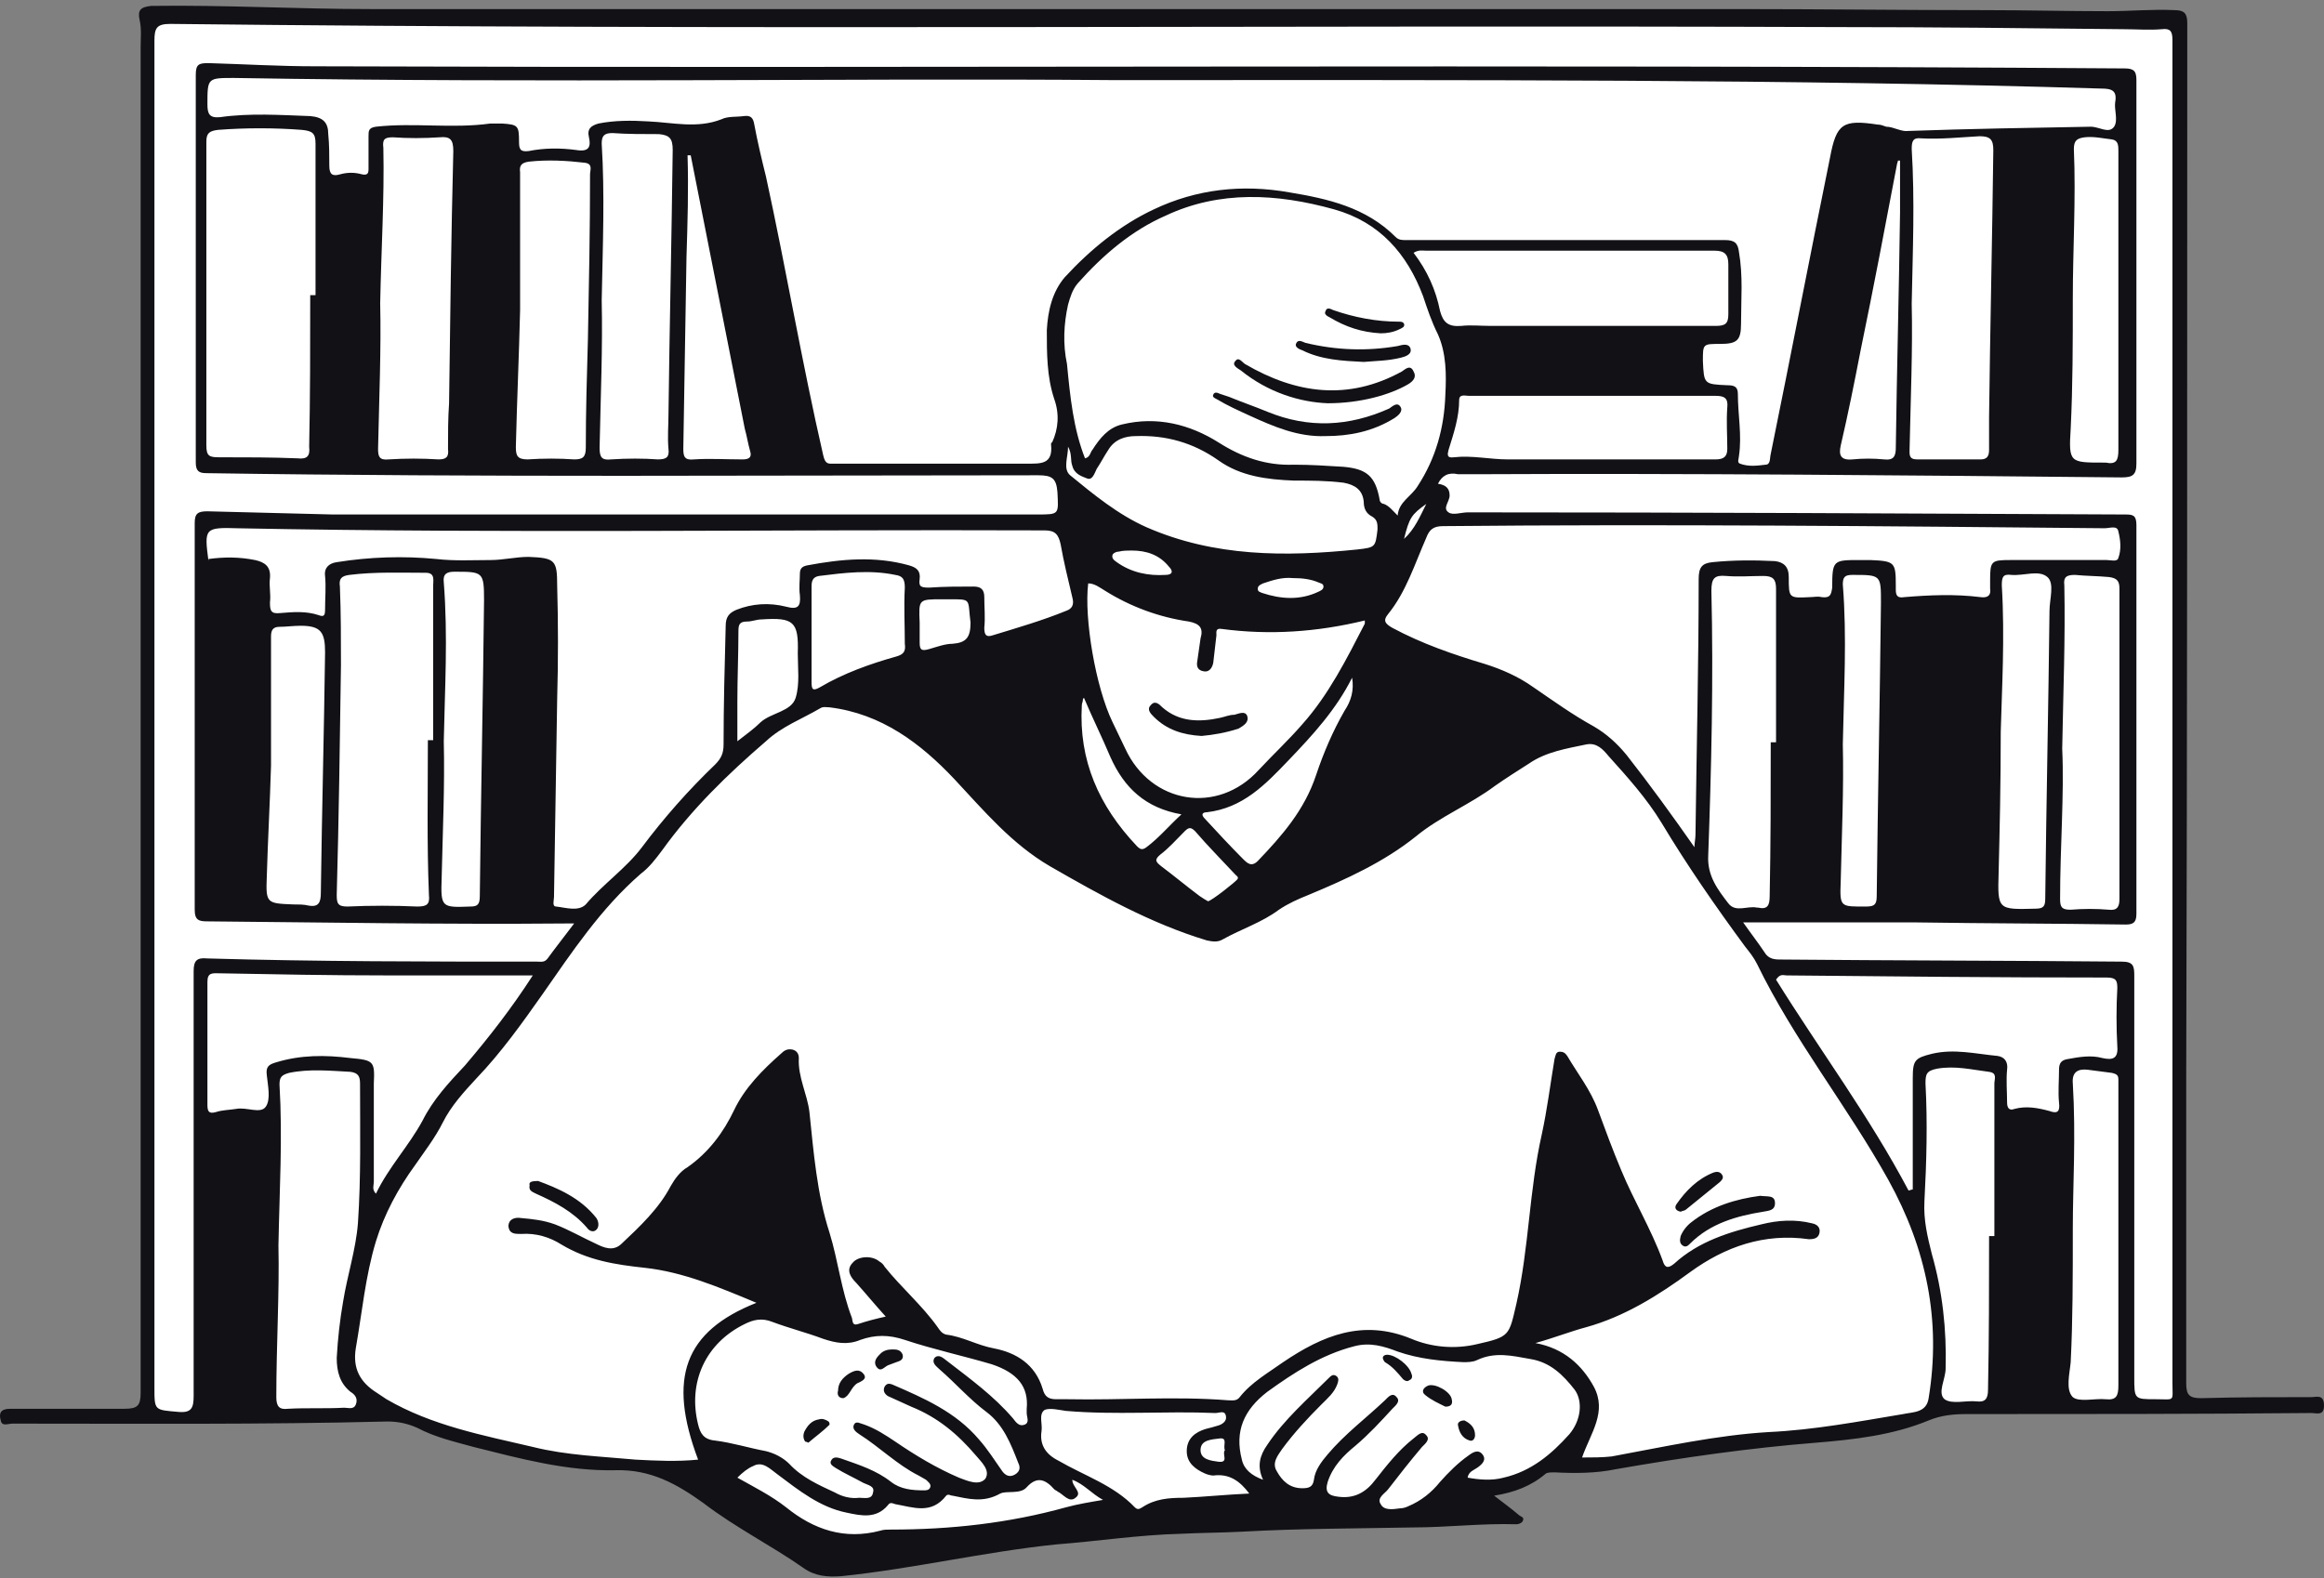
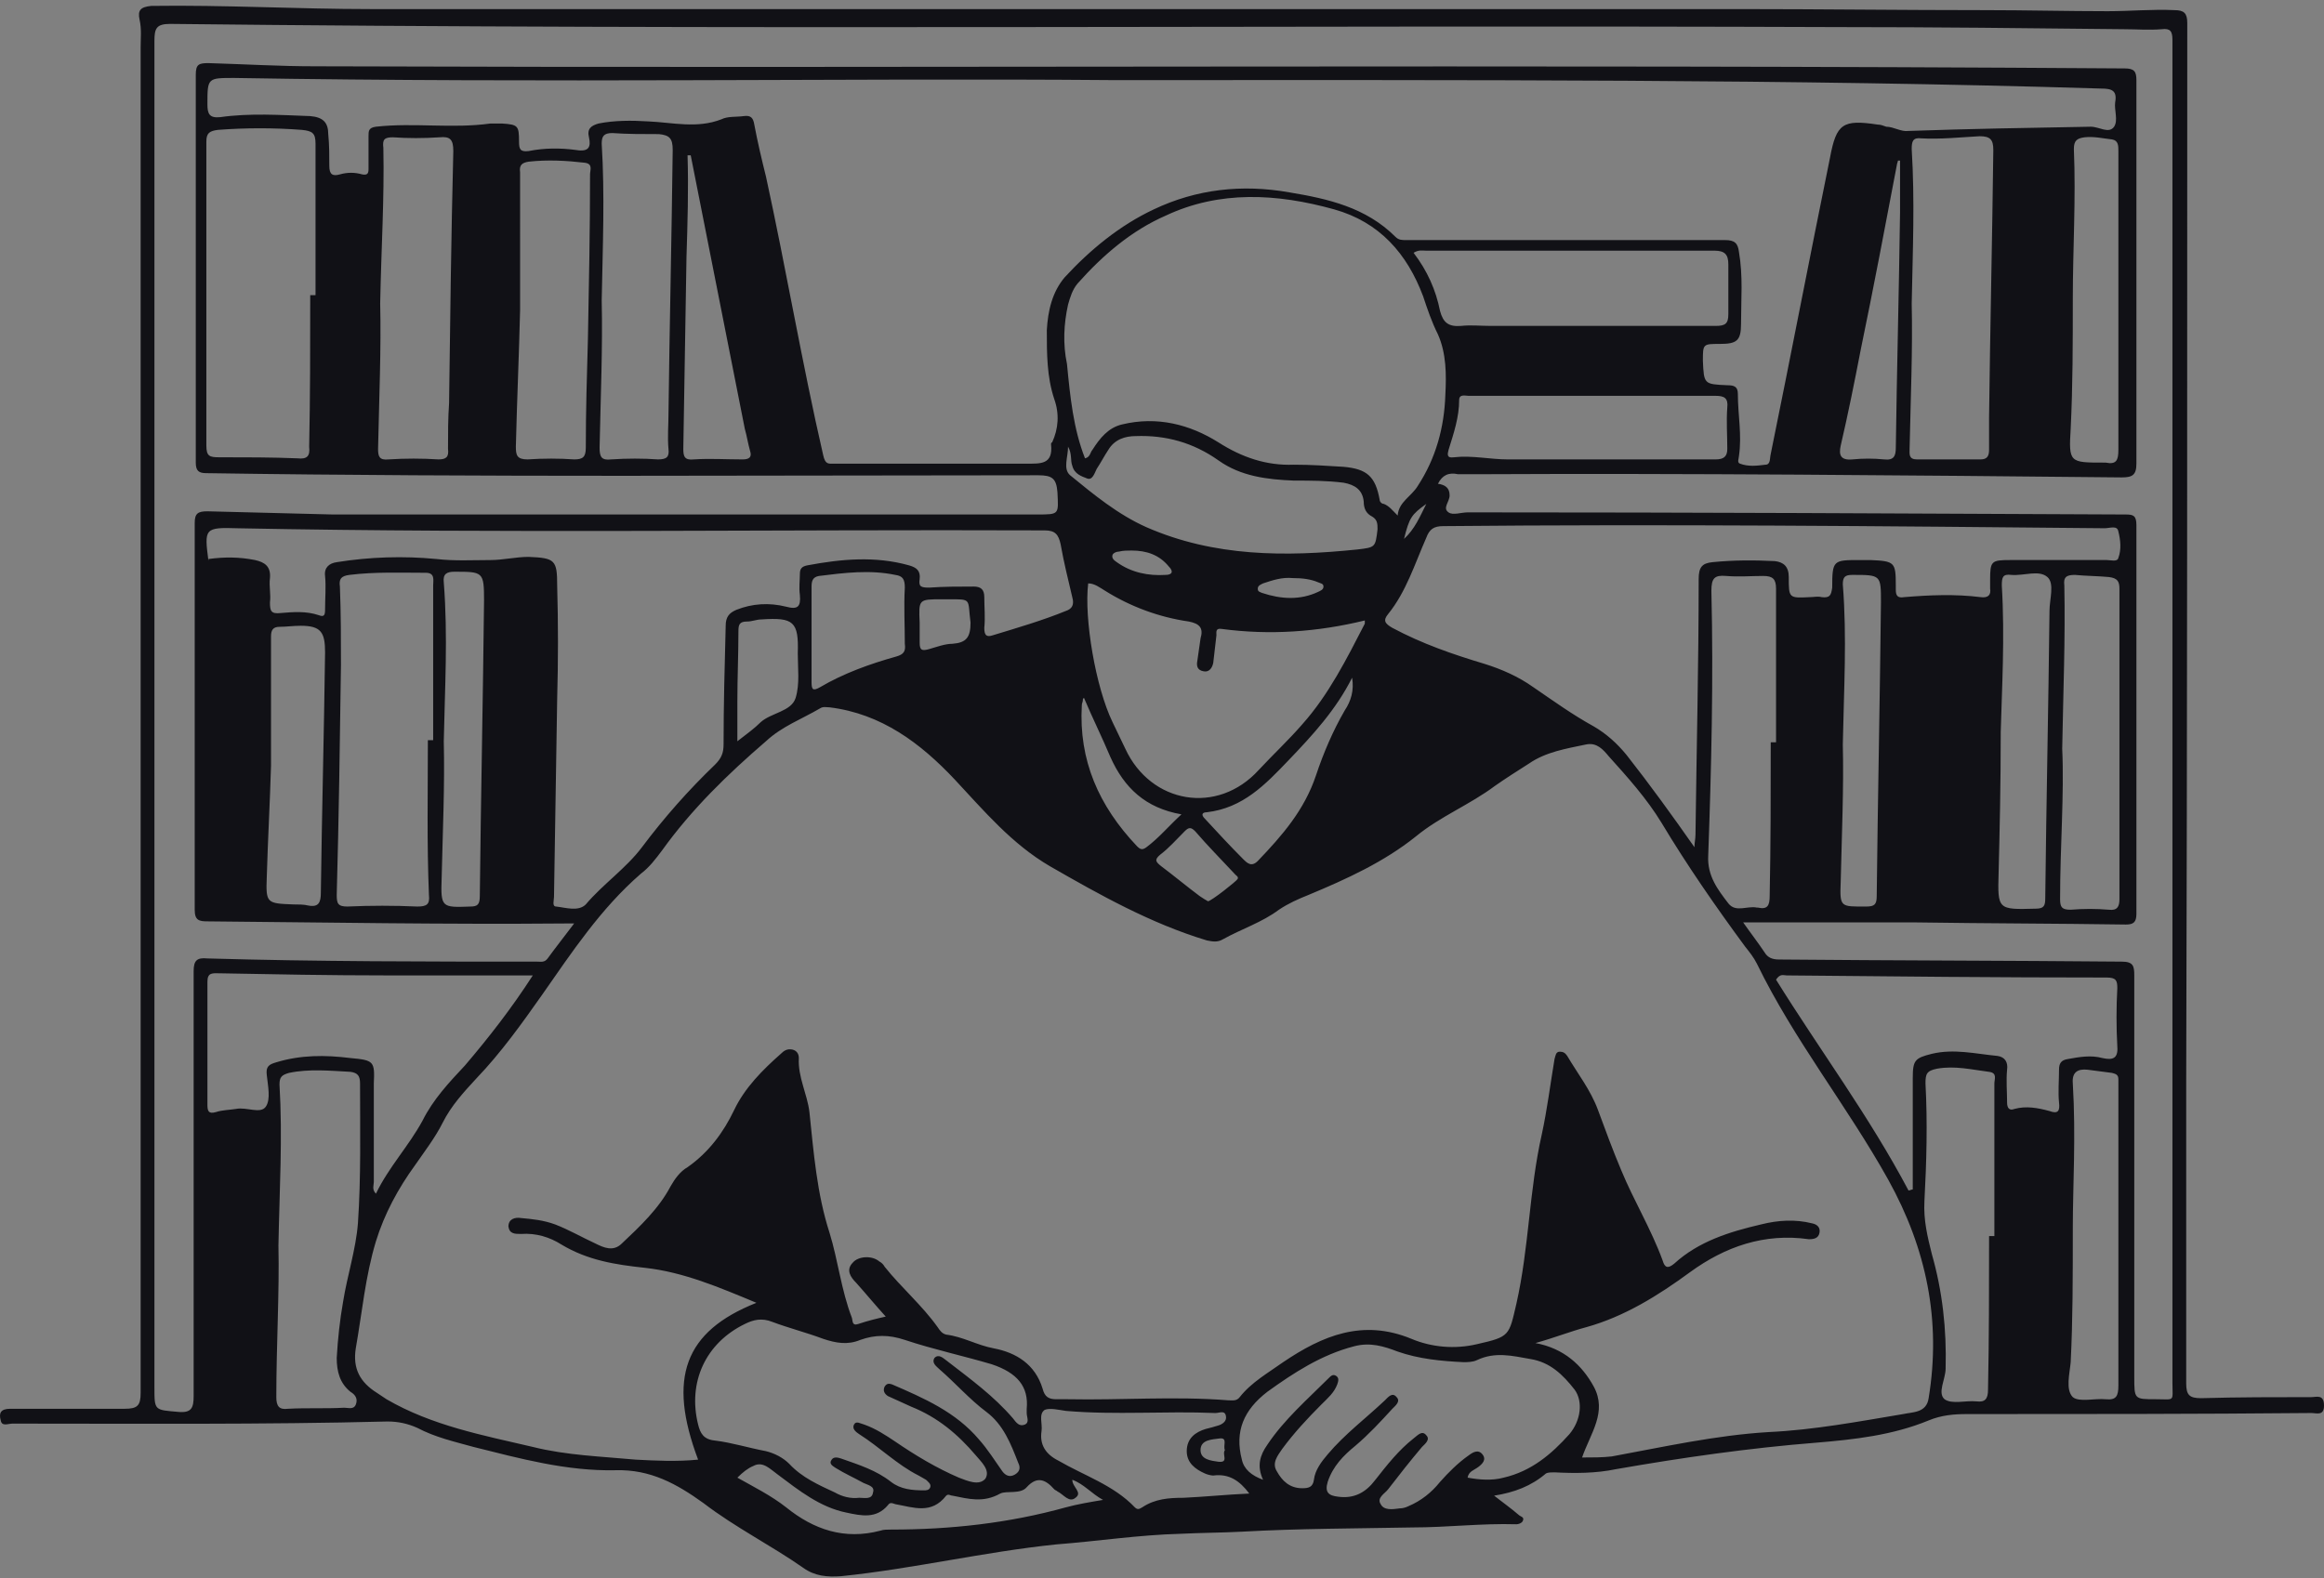
<svg xmlns="http://www.w3.org/2000/svg" height="250" viewBox="0 0 368 250" width="368">
  <rect x="0" y="0" width="368" height="250" fill="#808080" stroke="none" />
  <g fill="none" fill-rule="evenodd">
-     <path d="m23.614 2.447 39.608.504h41.79 73.508l122.851-.504 29.874 1.007h12.922l1.343 1.678-.336 27.692-.168 37.426-.168 88.278.504 64.111-24.503.671h-14.936l-10.573 3.188-33.23 4.028-14.433 1.678-8.224 2.685-5.034 1.678s-4.531 2.014-4.699 2.014c-.168.168-6.378 1.007-6.378 1.007l-29.873.503-33.062 3.357-27.021 3.524-9.063-2.014-15.609-11.58-16.782-2.35-22.321-4.698-10.909-2.853-13.426 1.007-21.986-.504v-30.545-124.696-63.272-3.021z" fill="#fff" fill-rule="nonzero" />
    <g fill="#111116">
      <path d="m236.59 236.903c1.51 1.175 2.685 2.014 3.86 3.021.335.335 1.006.335.671 1.007-.168.335-.671.503-1.007.503-5.539-.168-10.909.503-16.448.503-9.062.168-17.958.168-27.02.672-3.189.168-6.378.168-9.735.335-6.545.168-13.09 1.175-19.636 1.678-11.412 1.175-22.656 3.86-34.068 5.036-2.182.168-4.196 0-6.043-1.343-5.034-3.524-10.741-6.378-15.776-10.237-4.195-3.021-8.392-5.371-13.93-5.203-7.72.167-15.105-1.846-22.489-3.692-3.021-.839-6.042-1.511-8.895-3.021-1.51-.671-3.021-1.007-4.699-1.007-19.804.504-39.608.336-59.411.336-.671 0-1.678.503-1.846-.504-.336-1.174 0-1.846 1.51-1.846h18.125c2.014 0 2.517-.503 2.517-2.517 0-70.991 0-141.983 0-213.142 0-1.51.168-2.853-.168-4.364s.168-2.014 1.846-2.182c11.58-.168 23.16.503 34.741.503h216.668c12.922 0 25.846.168 38.936.168 6.546 0 13.09.168 19.468.168 3.524 0 7.049-.336 10.573-.168 1.511 0 2.014.504 2.014 2.014 0 55.719 0 111.606-.168 167.326v48.167c0 1.846.504 2.349 2.35 2.349 5.874-.167 11.748-.167 17.454-.167.839 0 2.014-.504 2.014 1.342 0 1.678-1.175 1.175-2.014 1.175-18.126.168-36.419.168-54.544.168-2.014 0-4.027.167-6.042 1.006-5.707 2.35-11.748 3.021-17.79 3.524-10.573.84-21.146 2.35-31.72 4.196-3.188.671-6.545.671-9.734.503-.503 0-1.007 0-1.342.168-2.35 2.014-5.036 3.021-8.224 3.524zm-116.809-30.545c-6.043-2.517-11.58-4.866-17.622-5.539-4.699-.503-9.063-1.174-13.259-3.691-1.846-1.175-4.028-1.846-6.378-1.679-1.007 0-1.846 0-2.014-1.174 0-1.175 1.007-1.511 2.014-1.343 1.846.168 3.524.336 5.371 1.007 2.182.839 4.196 2.014 6.378 3.021 1.343.671 2.853 1.342 4.196 0 2.853-2.685 5.874-5.539 7.72-9.063.671-1.175 1.51-2.349 2.685-3.021 3.356-2.349 5.706-5.539 7.385-9.063 1.678-3.524 4.53-6.377 7.384-8.895.504-.503 1.007-.839 1.846-.671.671.168 1.007.671 1.007 1.343-.168 3.02 1.343 5.706 1.678 8.559.671 6.378 1.175 12.923 3.189 19.133 1.342 4.363 1.846 9.062 3.524 13.426.167.503 0 1.342 1.007 1.006 1.51-.503 2.852-.839 4.363-1.174-1.678-1.846-3.189-3.692-4.699-5.371-.839-.839-1.678-2.014-.504-3.189.84-1.006 3.021-1.174 4.196-.167.335.167.671.503.839.839 2.685 3.356 5.874 6.042 8.391 9.566.336.503.672 1.007 1.343 1.175 2.685.335 4.867 1.678 7.553 2.181 3.524.671 6.545 2.517 7.72 6.378.336 1.343 1.007 1.678 2.181 1.678h1.846c8.392.168 16.951-.503 25.343.168.671 0 1.343.168 1.846-.503 1.846-2.35 4.531-3.86 6.881-5.539 6.21-4.196 12.587-6.882 20.308-3.692 3.188 1.342 6.881 1.678 10.405.839 5.203-1.175 5.034-1.343 6.21-6.378 2.014-8.895 2.014-17.958 4.027-26.853.84-3.86 1.343-7.888 2.014-11.916.168-.503.168-1.174.839-1.174.504 0 .839.168 1.175.671 1.678 2.853 3.692 5.371 4.867 8.559 1.174 3.189 2.349 6.378 3.691 9.567 2.014 4.866 4.699 9.23 6.546 14.265.336 1.174.839 1.342 1.846.503 3.86-3.524 8.727-5.034 13.762-6.21 2.685-.671 5.371-.839 8.056-.168.839.168 1.342.672 1.174 1.511-.167.839-.839 1.006-1.678 1.006-7.049-1.006-13.258 1.175-18.797 5.204-5.034 3.692-10.405 7.049-16.447 8.727-2.518.671-5.036 1.678-8.056 2.517 4.531.839 7.384 3.524 9.23 6.881 2.182 4.028-.503 7.385-1.846 11.245 1.678 0 3.189 0 4.699-.168 8.224-1.51 16.448-3.356 24.838-3.86 7.217-.335 14.265-1.678 21.314-2.852 1.511-.336 3.692-.168 4.028-2.518 2.014-12.251-.336-23.663-6.378-34.572-6.546-11.748-14.936-22.153-20.811-34.237-.503-1.007-1.174-1.846-1.846-2.685-4.698-6.378-9.23-12.922-13.258-19.636-2.349-3.859-5.371-7.217-8.391-10.573-.839-1.007-1.846-2.181-3.524-1.846-3.189.671-6.378 1.175-9.063 3.021-1.846 1.174-3.692 2.349-5.371 3.524-4.028 3.02-8.728 4.866-12.587 8.056-5.036 4.027-10.909 6.713-16.951 9.23-1.678.672-3.189 1.343-4.699 2.35-2.685 2.014-5.874 3.021-8.895 4.699-.839.503-1.678.335-2.517.167-8.895-2.685-16.951-7.216-24.838-11.747-6.043-3.524-10.406-8.728-15.106-13.762-5.371-5.707-11.58-10.405-19.803-11.412-.504 0-1.007-.168-1.511.168-2.853 1.678-6.042 2.852-8.559 5.203-6.042 5.203-11.748 10.741-16.448 17.286-1.007 1.343-2.014 2.685-3.356 3.692-6.377 5.539-10.909 12.419-15.608 19.133-3.189 4.531-6.545 9.231-10.405 13.258-2.014 2.182-4.028 4.363-5.371 7.049-1.175 2.35-2.853 4.531-4.364 6.714-2.685 3.692-4.867 7.72-6.21 12.083-1.678 5.539-2.182 11.245-3.189 16.951-.503 3.189.671 5.371 3.357 7.049.503.336 1.007.672 1.51 1.007 7.217 4.195 15.272 5.707 23.16 7.553 5.371 1.342 10.909 1.51 16.279 2.013 3.188.168 6.546.336 9.902 0-4.867-12.922-2.182-20.307 9.231-24.838zm156.248-60.25c1.175 1.678 2.349 3.188 3.356 4.698.504.839 1.175 1.175 2.349 1.175 18.126.168 36.084.168 54.209.336 1.846 0 2.014.671 2.014 2.181v63.607c0 3.524 0 3.524 3.356 3.524 3.188 0 2.685.504 2.685-2.685 0-68.474 0-136.948 0-205.422 0-2.35 0-4.867 0-7.217 0-1.343-.336-1.846-1.678-1.678-2.014.168-4.028 0-6.043 0-15.104-.168-30.041-.336-45.145-.336-88.111-.336-176.22.503-264.163-.503-2.182 0-2.517.671-2.517 2.685v213.31c0 3.692 0 3.524 3.86 3.86 2.014.168 2.35-.671 2.35-2.517 0-22.489 0-44.81 0-67.3 0-1.678.504-2.182 2.182-2.014 17.454.504 34.741.504 52.195.504.671 0 1.175.167 1.678-.504 1.343-1.846 2.685-3.524 4.196-5.539-.839 0-1.175 0-1.51 0-18.797.168-37.761-.167-56.558-.335-1.343 0-2.014-.168-2.014-1.846 0-20.475 0-40.783 0-61.258 0-1.511.504-1.846 2.014-1.846 6.545.168 13.091.336 19.804.503h111.606c3.524 0 3.356 0 3.188-3.524-.168-2.182-.839-2.685-3.02-2.685-43.971 0-87.775.336-131.746-.336-1.175 0-1.678-.336-1.678-1.678 0-20.475 0-40.95 0-61.425 0-1.678.503-1.846 2.014-1.846 5.706.168 11.245.504 16.951.504 95.495.336 190.989-.336 286.484.336 1.511 0 1.846.503 1.846 1.846v60.754c0 1.846-.671 2.182-2.349 2.182-34.237-.336-68.475-.671-102.711-.503-.839 0-1.678 0-2.35 0-1.51-.336-2.517.168-3.188 1.51 1.175.168 1.846.671 1.846 1.846 0 1.007-1.175 2.014-.168 2.685.671.504 2.014 0 3.021 0h1.342c34.237 0 68.642.168 102.879.336 1.175 0 1.678.168 1.678 1.678v61.593c0 1.343-.503 1.678-1.678 1.678-11.077-.168-21.985-.168-33.062-.335-9.398 0-18.293 0-27.524 0zm-100.53-133.424c-40.447-.336-89.453.504-138.459-.336-4.196 0-4.196 0-4.196 4.196 0 1.51.336 2.182 2.014 2.014 4.699-.671 9.566-.336 14.266-.168 2.014.168 2.853 1.007 2.853 2.853.168 1.678.168 3.357.168 5.035 0 1.343.503 1.678 1.678 1.343s2.35-.336 3.524 0c.839.168 1.007-.168 1.007-.839 0-1.678 0-3.524 0-5.203 0-.839 0-1.343 1.175-1.51 6.042-.671 12.084.336 18.126-.504h1.846c2.517.168 2.685.336 2.685 2.853 0 1.175.168 1.678 1.51 1.511 2.517-.504 5.035-.504 7.552-.168 2.014.336 2.35-.504 2.014-2.014-.336-1.343.336-1.846 1.51-2.182 2.517-.503 5.203-.503 7.888-.336 3.86.168 7.72 1.175 11.58-.336 1.007-.503 2.349-.336 3.524-.504s1.51.336 1.678 1.343c.503 2.685 1.175 5.538 1.846 8.224 3.188 14.601 5.706 29.538 9.063 44.139.335 1.51.839 1.343 1.678 1.343h30.545c2.181 0 4.195.168 3.859-3.021 0-.168 0-.336.168-.336 1.007-2.182 1.175-4.531.336-6.881-1.175-3.524-1.175-7.217-1.175-10.909.168-3.021.839-6.042 2.853-8.391 4.027-4.364 8.727-8.224 14.097-10.741 6.714-3.189 13.93-4.028 21.482-2.685 6.042 1.007 12.084 2.35 16.783 7.049.504.504 1.007.504 1.679.504h50.516c1.51 0 2.014.503 2.182 1.846.671 3.86.335 7.552.335 11.412 0 2.685-.671 3.189-3.356 3.189s-2.685 0-2.685 2.685c.168 3.692.168 3.692 3.86 3.86 1.007 0 1.678.168 1.678 1.343 0 3.357.671 6.545.168 9.902 0 .336-.336 1.007.167 1.175 1.343.503 2.685.336 4.028.168.839 0 .671-1.007.839-1.678 3.188-15.608 6.21-31.384 9.398-46.992 1.007-5.371 2.014-6.042 7.553-5.203.503 0 .839.168 1.342.336 1.175 0 2.35.839 3.525.671 9.566-.336 19.3-.503 28.866-.671 1.343 0 2.853 1.175 3.692 0 .671-1.007 0-2.685.168-3.86.336-1.846-.503-2.182-2.182-2.182-49.174-1.51-98.851-1.343-157.256-1.343zm-142.487 75.859c2.517-.336 4.867-.336 7.384.168 1.511.336 2.517 1.007 2.35 2.853-.168 1.343.168 2.517 0 3.86 0 1.343.168 1.846 1.678 1.678 2.014-.168 4.028-.336 6.042.336.839.336 1.007 0 1.007-.839 0-1.846.168-3.692 0-5.371-.168-1.343.671-2.014 1.846-2.182 5.203-.839 10.573-1.007 15.776-.503 2.853.336 5.706.168 8.559.168 2.014 0 4.028-.503 6.042-.503 4.196.168 4.531.503 4.531 4.531.168 6.042.168 11.916 0 17.957-.168 10.406-.336 20.979-.503 31.384 0 .504-.336 1.51.336 1.51 1.511.168 3.524.839 4.699-.335 2.685-3.189 6.377-5.707 8.895-9.063 3.525-4.699 7.385-9.063 11.58-13.09 1.007-1.007 1.342-1.846 1.342-3.189 0-6.21.168-12.419.336-18.797 0-1.343.503-2.014 1.678-2.517 2.517-1.007 5.203-1.175 7.888-.503 1.846.503 2.35 0 2.182-1.846-.168-1.175 0-2.35 0-3.357 0-.839.335-1.175 1.175-1.343 5.371-1.007 10.741-1.51 16.112 0 1.174.336 1.845.839 1.678 2.182-.168 1.175.167 1.343 1.51 1.343 2.349-.168 4.699-.168 7.049-.168 1.175 0 1.678.503 1.678 1.678 0 1.678.168 3.189 0 4.867 0 1.175.336 1.51 1.343 1.175 3.859-1.175 7.888-2.35 11.58-3.86 1.007-.336 1.342-1.007 1.007-2.182-.672-2.853-1.343-5.538-1.846-8.391-.336-1.51-.839-2.182-2.517-2.182-42.629-.168-85.09.503-127.718-.336-5.37-.168-5.371 0-4.699 5.203 0-.336 0-.336 0-.336zm138.794-15.944c.839-.168.839-1.007 1.175-1.343 1.175-1.846 2.517-3.524 4.699-4.028 5.539-1.343 10.741 0 15.273 2.853 3.692 2.35 7.552 3.692 11.915 3.524 2.685 0 5.204.168 7.889.336 3.691.336 5.034 1.51 5.706 5.203 0 .336.336.671.671.671.84.336 1.343 1.007 2.182 1.846.168-2.182 2.182-3.021 3.188-4.699 2.853-4.364 4.196-9.231 4.364-14.433.167-3.189.167-6.545-1.175-9.566-1.007-2.014-1.678-4.028-2.349-6.042-2.518-6.713-6.882-11.748-14.098-13.762-9.063-2.517-18.125-3.021-26.685 1.007-5.371 2.35-9.902 6.21-13.929 10.741-.839 1.007-1.175 2.182-1.511 3.357-.671 3.021-.839 6.21-.167 9.398.503 5.203 1.006 10.238 2.852 14.937zm96.502 61.593c0-.671.168-1.343.168-2.014.168-13.426.504-27.021.504-40.447 0-1.846.503-2.517 2.181-2.685 3.357-.336 6.546-.336 9.902-.168 1.343.168 2.182.839 2.182 2.517 0 3.357 0 3.357 3.356 3.189.671 0 1.175-.168 1.846 0 1.342.168 1.51-.336 1.678-1.51 0-4.364.168-4.364 4.363-4.364h1.678c3.86.168 4.028.336 4.028 4.028v.671c0 1.007.335 1.343 1.342 1.175 4.028-.336 8.056-.503 12.084 0 1.174.168 1.678-.336 1.51-1.343 0-.503 0-1.007 0-1.343 0-3.021.168-3.189 3.189-3.189h15.271c.672 0 1.679.336 1.846-.336.504-1.343.336-2.853 0-4.196-.167-1.007-1.342-.504-2.181-.504-34.908-.336-69.817-.671-104.725-.336-1.51 0-2.182.504-2.685 1.846-1.846 4.196-3.188 8.559-6.042 12.084-.839 1.007-.504 1.511.671 2.182 4.699 2.517 9.566 4.196 14.601 5.706 2.685.839 5.371 2.014 7.72 3.692 3.188 2.182 6.21 4.363 9.566 6.21 2.014 1.175 3.692 2.685 5.203 4.531 3.692 4.699 7.217 9.567 10.741 14.601zm-105.731 88.949c.335-3.524-1.511-5.706-5.539-7.049-4.531-1.342-9.231-2.349-13.762-3.859-2.517-.839-4.698-.839-7.049 0-2.014.839-3.86.503-5.874-.168-2.685-1.007-5.371-1.678-8.056-2.685-1.678-.671-3.021-.336-4.363.335-6.21 3.021-9.063 9.231-7.385 15.945.336 1.342.839 2.349 2.685 2.517 2.685.335 5.371 1.175 8.056 1.678 1.342.336 2.685 1.007 3.692 2.014 2.013 2.181 4.698 3.356 7.217 4.531 1.174.671 2.517 1.007 3.859.839.839 0 2.014.335 2.182-.839.336-1.007-.839-1.175-1.51-1.511-1.511-.839-3.021-1.51-4.364-2.349-.503-.336-1.174-.671-.671-1.343.336-.503 1.007-.335 1.511-.167 2.852 1.007 5.538 1.846 7.888 3.692 1.51 1.174 3.356 1.342 5.203 1.342.336 0 .839 0 1.007-.503.168-.504-.336-.839-.671-1.175-.336-.168-.84-.504-1.175-.671-3.356-1.678-6.21-4.531-9.399-6.546-.503-.336-1.174-.839-.839-1.51.336-.672 1.007-.168 1.678 0 1.846.671 3.357 1.678 4.867 2.685 3.188 2.181 6.546 4.195 10.07 5.706 1.342.504 3.188 1.343 4.195.168.839-1.342-.671-2.685-1.51-3.692-2.853-3.356-6.043-6.042-10.238-7.72-1.175-.504-2.517-1.175-3.692-1.678-.503-.336-.839-.839-.503-1.511.335-.503.671-.503 1.175-.335 5.034 2.181 10.069 4.363 13.761 8.727 1.343 1.51 2.517 3.356 3.692 5.034.503.672 1.175 1.007 2.014.504.839-.504.839-1.175.503-1.846-1.174-3.021-2.349-6.042-5.034-8.056-2.685-2.014-4.867-4.531-7.385-6.714-.503-.503-1.342-1.006-.839-1.846.671-.671 1.343 0 2.014.504 3.692 2.853 7.385 5.539 10.405 9.063.504.671 1.007 1.342 1.846 1.007.839-.336.336-1.175.336-1.846 0 0 0-.336 0-.672zm-113.453-176.388h.839c0-8.056 0-15.944 0-23.999 0-1.678-.503-2.014-2.182-2.182-4.364-.336-8.895-.336-13.259 0-1.343.168-1.846.503-1.846 1.846v48.167c0 1.678.503 1.846 2.014 1.846 4.196 0 8.391 0 12.419.168 1.51.168 2.014-.336 1.846-1.846.168-7.888.168-15.944.168-24zm253.086 141.815c.167 0 .503-.168.671-.168 0-5.874 0-11.748 0-17.622 0-2.853.335-3.188 3.02-3.86 3.524-.839 6.882 0 10.406.336 1.174.168 1.678 1.007 1.51 2.182-.168 1.678 0 3.524 0 5.203 0 .839.336 1.342 1.175 1.007 1.846-.504 3.692-.168 5.539.335 1.342.504 1.678 0 1.51-1.342-.168-1.678 0-3.524 0-5.203 0-1.007.336-1.511 1.342-1.679 1.846-.335 3.692-.671 5.539-.167 1.511.335 2.517.167 2.35-1.846-.168-3.021-.168-6.21 0-9.231 0-1.175-.168-1.678-1.679-1.678-16.951 0-33.733-.168-50.684-.336-.503 0-1.007-.335-1.678.671 6.881 11.077 14.768 21.65 20.979 33.398zm-217.842-34.069c-1.007 0-1.678 0-2.35 0-6.881 0-13.762 0-20.811 0-8.895 0-17.79-.168-26.517-.335-1.007 0-1.846-.168-1.846 1.342v19.468c0 1.007.168 1.511 1.343 1.175 1.007-.336 2.182-.336 3.189-.503 1.678-.336 3.86.839 4.699-.336.839-1.175.336-3.356.168-5.034-.168-1.343.336-1.679 1.51-2.014 3.86-1.175 7.72-1.175 11.748-.671 3.692.335 3.86.503 3.692 4.027v.671 14.938c0 .503-.336 1.174.336 1.846 2.014-4.196 5.203-7.553 7.385-11.58 1.678-3.357 4.196-6.043 6.713-8.728 3.86-4.531 7.384-9.063 10.741-14.265zm148.025 79.551c1.846.336 3.859.504 5.706 0 4.363-1.007 7.553-3.692 10.406-6.881 1.846-2.182 2.181-5.203.839-7.049-1.846-2.35-3.86-4.363-7.049-4.867-2.853-.503-5.539-1.174-8.392.168-.671.336-1.51.336-2.182.336-3.524-.168-7.049-.504-10.405-1.678-2.182-.839-4.363-1.511-6.881-.839-5.203 1.342-9.567 4.195-13.762 7.216-3.692 2.853-5.203 6.211-4.027 10.741.335 1.511 1.51 2.518 3.356 3.189-1.007-2.182-.504-3.86.671-5.539 2.685-4.027 6.378-7.217 9.734-10.573.336-.336.671-.671 1.175-.336.503.336.336.839.168 1.343-.504 1.342-1.511 2.181-2.517 3.188-2.182 2.182-4.364 4.531-6.211 7.049-.671 1.007-1.678 2.182-.839 3.524.839 1.511 2.014 2.685 4.028 2.685 1.007 0 1.678-.167 1.846-1.342.168-1.51 1.175-2.853 2.181-4.028 2.685-3.188 6.043-5.706 9.063-8.559.504-.503 1.175-1.343 1.846-.503.671.671-.168 1.342-.671 1.845-1.846 2.014-3.692 4.028-5.874 5.875-1.846 1.51-3.525 3.188-4.364 5.707-.503 1.678.168 2.181 1.679 2.349 2.517.336 4.363-.671 5.874-2.685 1.846-2.349 3.692-4.699 6.042-6.546.671-.503 1.343-1.342 2.014-.503.671.671-.168 1.342-.671 1.846-1.846 2.181-3.692 4.531-5.371 6.713-.504.671-1.846 1.343-1.175 2.35.503 1.006 1.846.839 3.021.671.503 0 1.007-.168 1.342-.336 2.014-.839 3.692-2.181 5.036-3.859 1.342-1.511 2.852-3.021 4.53-4.196.672-.503 1.511-1.007 2.182-.168s0 1.511-.671 2.014c-.671.504-1.511.671-1.678 1.678zm-16.28-135.773c-7.553 1.846-15.104 2.35-22.657 1.343-1.007-.168-.839.503-.839 1.007-.168 1.51-.336 2.853-.503 4.364-.168.839-.672 1.51-1.511 1.342-1.007-.168-1.174-.839-1.007-1.678.168-1.175.336-2.35.504-3.524.503-1.678-.168-2.35-1.846-2.685-4.699-.671-9.231-2.35-13.258-4.867-.839-.504-1.678-1.175-2.685-1.175-.671 5.538 1.175 16.447 3.86 21.985.671 1.343 1.342 2.853 2.013 4.195 4.028 8.728 14.601 10.574 21.147 3.357 2.349-2.518 4.698-4.699 6.881-7.217 4.195-4.699 7.049-10.406 9.902-15.944 0 0 0-.168 0-.503zm-148.361 18.965h.839c0-8.224 0-16.28 0-24.503 0-.839.336-2.014-1.175-2.014-4.028 0-8.056-.168-12.084.336-1.343.168-1.678.671-1.51 1.846.168 4.196.168 8.391.168 12.419-.168 12.084-.336 24.335-.671 36.419 0 1.343.168 1.846 1.678 1.846 3.692-.167 7.384-.167 11.077 0 1.51 0 2.014-.335 1.846-1.846-.336-8.223-.168-16.279-.168-24.502zm234.961-69.146c.168 7.217-.168 15.105-.336 22.993 0 .839-.167 1.678 1.175 1.678h10.07c1.007 0 1.342-.503 1.342-1.51 0-1.678 0-3.524 0-5.203.168-14.098.504-28.195.672-42.293 0-1.678-.504-2.182-2.182-2.182-3.021.168-6.21.503-9.231.336-1.342-.168-1.51.503-1.51 1.678.503 8.224.168 15.944 0 24.503zm-258.624 149.2c.168 7.385-.336 15.777-.336 24 0 1.51.503 2.013 1.846 1.845 3.021-.167 5.874 0 8.895-.167.671 0 1.51.335 1.846-.504.336-.839 0-1.51-.839-2.014-1.678-1.342-2.182-3.188-2.182-5.371.168-3.02.503-6.042 1.007-8.895.671-4.195 2.014-8.223 2.35-12.419.504-7.384.336-14.768.336-22.153 0-1.175-.336-1.678-1.511-1.846-3.189-.168-6.545-.503-9.734.168-1.175.336-1.51.671-1.51 1.846.504 8.392 0 16.615-.168 25.51zm51.188-149.703c.168 7.384-.168 15.272-.336 23.328 0 1.51.336 2.014 1.846 1.846 2.517-.168 5.035-.168 7.384 0 1.343 0 1.846-.336 1.678-1.678-.168-1.846 0-3.692 0-5.371.168-13.93.504-28.027.671-41.957 0-1.846-.503-2.35-2.181-2.517-2.518 0-5.035 0-7.385-.168-1.343 0-1.678.504-1.678 1.678.503 8.056.168 16.111 0 24.839zm-35.076.503c.168 7.049-.168 15.105-.336 22.993 0 1.175.168 1.846 1.678 1.678 2.685-.168 5.203-.168 7.888 0 1.175 0 1.678-.336 1.51-1.678 0-2.35 0-4.867.168-7.217.168-13.259.336-26.517.671-39.943 0-1.846-.503-2.35-2.182-2.182-2.517.168-5.035.168-7.385 0-1.343 0-1.678.336-1.51 1.678.168 8.056-.336 15.944-.503 24.671zm163.633-8.056c2.182 2.853 3.524 5.874 4.196 9.231.503 1.846 1.342 2.517 3.356 2.35 1.51-.168 3.02 0 4.698 0h35.581c1.51 0 2.013-.336 2.013-1.846 0-2.685 0-5.203 0-7.888 0-1.511-.503-2.182-2.181-2.182-15.273 0-30.377 0-45.65 0-.671 0-1.175-.168-2.014.336zm-54.712 30.713c0 1.678-.839 3.524.336 4.531 3.692 3.021 7.553 6.21 12.083 8.224 10.741 4.699 21.986 4.699 33.398 3.524 2.853-.336 2.853-.336 3.189-3.189 0-.839 0-1.51-.839-2.014-1.007-.503-1.343-1.343-1.343-2.35-.168-1.846-1.342-2.685-3.188-3.021-2.685-.336-5.204-.336-7.889-.336-4.195-.168-8.391-.671-11.915-3.189-4.028-2.853-8.392-4.028-13.091-3.86-1.678 0-3.356.503-4.363 2.182-.671 1.007-1.174 2.014-1.846 3.021-.335.671-.671 1.846-1.51 1.51-.839-.336-2.014-.671-2.349-2.014-.336-.839 0-1.846-.672-3.021zm-86.767-21.65c-.168 7.217-.503 14.433-.671 21.65 0 1.343.168 2.014 1.846 2.014 2.517-.168 5.035-.168 7.384 0 1.343 0 1.846-.336 1.846-1.846 0-5.706.168-11.58.336-17.286.168-8.727.336-17.286.336-26.013 0-.671.504-1.678-.839-1.846-2.853-.336-5.874-.503-8.895-.168-1.007.168-1.51.503-1.343 1.678zm198.038 68.475h.839c0-8.056 0-16.28 0-24.336 0-1.51-.503-2.014-2.014-2.014-2.013 0-3.859.168-5.874 0-1.846-.168-2.35.336-2.35 2.35.336 14.098 0 28.027-.503 41.957-.168 3.189 1.51 5.371 3.188 7.553 1.175 1.51 3.021.336 4.531.671h.168c1.511.336 1.846-.335 1.846-1.846.168-8.223.168-16.279.168-24.334zm34.572 78.208h.839c0-8.056 0-16.112 0-24.167 0-.671.504-1.678-.839-1.846-2.685-.335-5.371-1.007-8.224-.503-1.678.335-1.845.839-1.845 2.349.335 6.21.167 12.419-.168 18.629-.168 3.021.503 5.707 1.174 8.392 1.679 5.874 2.35 11.916 2.182 18.126 0 1.678-1.343 3.859-.168 4.866 1.175.839 3.356.168 5.036.336 1.342.168 1.845-.336 1.845-1.846.168-8.224.168-16.28.168-24.335zm11.58-77.202c.336 7.217-.335 15.441-.335 23.832 0 1.342.335 1.678 1.678 1.678 2.014-.168 4.027-.168 6.042 0 1.343.168 1.678-.504 1.678-1.678 0-16.448 0-32.727 0-49.174 0-1.175-.335-1.678-1.678-1.846-1.846-.168-3.692-.168-5.371-.336-1.342 0-1.846.336-1.678 1.678.168 8.391-.168 16.615-.336 25.845zm-72.334-45.817h17.455c1.342 0 1.846-.503 1.846-1.678 0-2.182-.168-4.364 0-6.545.167-1.51-.504-1.846-1.846-1.846-8.392 0-16.784 0-25.174 0-4.699 0-9.231 0-13.93 0-.503 0-1.51-.336-1.51.671 0 2.685-.839 5.203-1.678 7.888-.168.671-.336 1.343.839 1.175 2.853-.336 5.707.336 8.56.336zm62.6 43.132c0 8.56-.168 15.441-.335 22.321-.168 5.875-.168 5.875 5.874 5.707 1.343 0 1.51-.503 1.51-1.678.168-15.104.504-30.377.672-45.482 0-1.846.839-4.364-.336-5.371-1.343-1.175-3.692-.168-5.707-.336-1.342-.168-1.51.336-1.51 1.678.503 8.224 0 16.615-.168 23.16zm-273.897 5.371c-.168 5.875-.503 11.748-.671 17.623-.168 4.195 0 4.195 4.196 4.363.839 0 1.678 0 2.35.168 1.678.335 2.014-.504 2.014-2.014.168-12.755.503-25.343.671-38.098 0-3.188-.671-4.195-3.86-4.195-1.175 0-2.35.168-3.357.168-1.007 0-1.343.503-1.343 1.51zm285.309 73.174c0 8.056 0 14.6-.335 21.314-.168 1.846-.839 4.363.335 5.539 1.007.839 3.525.167 5.204.335 1.678.168 2.013-.503 2.013-2.181 0-15.777 0-31.552 0-47.328 0-.336 0-.84 0-1.175 0-.671-.335-.839-1.006-1.007-1.343-.168-2.518-.336-3.86-.503-1.51-.168-2.517.335-2.35 2.181.504 8.392 0 16.28 0 22.825zm0-147.186c0 7.049 0 13.762-.335 20.643-.336 5.371-.168 5.371 5.203 5.371h.336c1.678.336 2.013-.336 2.013-2.014 0-12.587 0-25.006 0-37.594 0-3.189 0-6.378 0-9.734 0-.839 0-1.678-1.006-1.846-1.511-.168-2.853-.503-4.364-.336-1.174.168-1.678.503-1.678 1.846.336 7.888-.168 15.944-.168 23.664zm-257.953 70.153c.168 7.049-.168 14.265-.336 21.649-.168 4.699 0 4.699 4.531 4.531 1.175 0 1.51-.335 1.51-1.678.168-15.608.504-31.216.671-46.824 0-4.531-.168-4.531-4.699-4.531-1.175 0-1.846.336-1.678 1.678.671 8.559.168 16.783 0 25.175zm127.55 119.158c-1.51-2.013-3.188-3.188-5.706-2.852-.336 0-1.007-.168-1.343-.336-1.51-.671-2.853-1.678-2.853-3.524 0-2.014 1.343-3.021 3.021-3.524.671-.168 1.342-.336 1.846-.504.671-.167 1.51-.671 1.342-1.51-.167-1.007-1.006-.503-1.678-.503-7.888-.336-15.776.335-23.663-.336-1.175-.168-2.517-.503-3.356-.168-1.007.672-.336 2.182-.504 3.357-.336 2.181.671 3.691 2.685 4.698 4.028 2.35 8.727 3.86 12.084 7.385.503.503.839.168 1.174 0 2.014-1.342 4.196-1.51 6.546-1.51 3.524-.168 6.713-.504 10.405-.672zm93.984-118.655c.168 6.881-.168 14.433-.335 21.818-.168 4.027 0 3.859 4.027 3.859 1.343 0 1.678-.335 1.678-1.678.168-15.44.504-31.048.671-46.488 0-4.364 0-4.364-4.53-4.364-1.175 0-1.511.336-1.511 1.51.671 8.391.168 16.615 0 25.342zm-182.43-93.313c-.168 0-.335 0-.503 0 .168 5.371 0 10.741-.168 16.112-.168 10.07-.336 20.307-.503 30.377 0 1.175.167 1.846 1.678 1.678 2.517-.168 5.034 0 7.72 0 1.007 0 1.51-.336 1.175-1.343-.336-1.175-.504-2.35-.839-3.524-2.853-14.433-5.707-28.867-8.56-43.3zm19.133 75.859v7.552c0 1.175.168 1.511 1.342.839 3.692-2.181 7.888-3.692 12.084-4.866 1.174-.336 1.51-.839 1.342-2.014 0-3.021-.168-5.874 0-8.895 0-1.343-.335-1.846-1.51-2.014-4.028-.839-8.056-.336-12.084.168-1.006.168-1.174.839-1.174 1.678zm172.36-75.019c-.168 0-.168 0-.336 0 0 .168-.167.503-.167.671-1.846 9.734-3.692 19.468-5.707 29.202-1.007 5.203-2.014 10.238-3.188 15.273-.336 1.51 0 2.35 1.846 2.182 1.678-.168 3.356-.168 5.034 0 1.51.168 1.846-.503 1.846-1.846.168-12.419.503-24.839.671-37.258 0-2.685 0-5.371 0-8.224zm-184.108 208.611c2.685 1.511 5.371 2.853 7.72 4.699 4.363 3.524 9.231 5.203 14.938 3.692.503-.168 1.006-.168 1.678-.168 9.398 0 18.629-1.007 27.692-3.524 1.846-.503 3.859-.839 5.874-1.175-1.846-1.007-3.02-2.517-4.866-3.188 0 1.175 1.678 2.014.503 2.853-1.007.839-1.846-.504-2.853-1.007-.168-.168-.335-.168-.503-.336-1.343-1.51-2.685-2.181-4.363-.335-1.007 1.174-3.189.503-4.196 1.006-2.685 1.511-5.034.84-7.552.336-.336 0-.671-.336-1.007 0-2.349 3.021-5.203 1.846-8.056 1.343-.503-.168-.839-.336-1.175.167-1.846 2.182-4.195 1.679-6.545 1.175-4.196-.839-7.553-3.524-10.909-6.042-1.175-.839-2.35-2.182-3.86-1.343-.839.336-1.678 1.007-2.517 1.846zm97.341-126.711c-2.517 5.034-6.21 9.063-10.07 13.09-3.692 3.86-7.217 7.553-12.922 8.224-.671 0-1.007.336-.336 1.007 2.014 2.182 4.028 4.363 6.042 6.378.672.671 1.343 1.342 2.35.336 3.859-4.028 7.385-8.056 9.23-13.594 1.175-3.524 2.685-7.049 4.531-10.238 1.007-1.51 1.511-3.188 1.175-5.203zm-97.341 10.07c1.51-1.175 2.685-2.014 3.692-3.021 1.678-1.51 4.866-1.678 5.539-3.86.671-2.181.335-4.698.335-7.049.168-5.035-.671-5.706-5.706-5.37-.839 0-1.511.336-2.35.336-1.174 0-1.342.504-1.342 1.51 0 3.692-.168 7.385-.168 11.077zm54.88-6.882c-.168.168-.168.168-.168.336 0 .336-.168.503-.168.839-.504 8.727 2.685 15.944 8.727 22.321.504.504.839.671 1.51.168 2.014-1.51 3.525-3.356 5.539-5.203-5.706-1.007-9.063-4.196-11.244-9.063-1.343-3.189-2.853-6.21-4.195-9.399zm19.636 32.223c.503 0 4.531-3.188 4.698-3.524.168-.335-.167-.503-.335-.671-2.182-2.349-4.363-4.531-6.378-6.881-.671-.671-1.007-.671-1.678 0-1.343 1.342-2.517 2.685-3.86 3.692-1.007.839-.671 1.174.168 1.846 2.014 1.51 4.027 3.188 6.042 4.698.504.336 1.007.672 1.343.839zm-41.286-47.831c-.336 0-.504 0-.839 0-3.692 0-3.692 0-3.524 3.692v3.189c0 1.175.335 1.343 1.51 1.007 1.175-.336 2.517-.839 3.692-.839 2.181-.168 2.853-1.007 2.853-3.357-.504-3.86.335-3.692-3.692-3.692zm29.202-7.72c-.671 0-1.342 0-2.014.168-.335 0-.839.168-1.006.503-.168.504.167.839.671 1.175 2.349 1.678 5.034 2.182 7.72 2.014 1.007 0 1.343-.504.504-1.343-1.511-1.846-3.524-2.517-5.875-2.517zm25.511 4.364c-1.679-.168-3.189.336-4.699.839-.336.168-.839.336-.839.839 0 .504.335.504.671.671 3.021 1.007 6.042 1.175 8.895-.168.336-.168.839-.336.839-.839 0-.503-.503-.503-.839-.671-1.175-.504-2.517-.671-4.027-.671zm-10.741 138.123c-.336-.671.503-2.014-.839-1.846-1.175.168-3.021.168-3.021 1.846 0 1.51 1.678 1.678 2.853 1.846 1.678.168.503-1.175 1.007-1.846zm28.363-144.333c1.678-1.51 2.517-3.524 3.524-5.538-2.349 1.678-2.685 2.182-3.524 5.538z" />
-       <path d="m278.714 189.408c1.175.168 2.35-.168 2.35 1.175 0 1.174-1.007 1.174-1.846 1.342-4.195.672-8.392 1.846-11.58 5.036-.336.335-.671.671-1.175.335-.503-.335-.503-.839-.335-1.51.335-.839 1.006-1.678 1.678-2.182 3.188-2.517 7.049-3.691 10.908-4.195zm-193.507-2.349c3.189 1.174 6.713 2.685 9.231 5.874.336.504.503 1.343 0 1.846-.503.504-1.175.168-1.51-.335-2.182-2.518-5.035-4.028-8.056-5.371-.671-.336-1.175-.504-1.007-1.343-.168-.503.336-.671 1.343-.671zm180.921 4.869c-.839-.168-1.007-.671-.672-1.175 1.511-2.181 3.357-4.027 5.875-5.034.503-.168 1.007-.168 1.342.335.336.504 0 .839-.335 1.175-1.846 1.51-3.524 2.853-5.371 4.363-.168.168-.504.168-.839.336zm-55.888-128.055c-4.363-.168-9.399-1.678-13.762-5.203-.503-.336-1.51-.839-.839-1.51.504-.671 1.007.168 1.51.503 8.056 4.699 16.28 5.874 24.839 1.175.503-.336 1.342-1.175 1.846 0 .503.839 0 1.51-.84 2.014-2.852 1.678-7.552 3.021-12.754 3.021z" />
-       <path d="m209.905 69.074c-4.363.168-8.223-1.51-11.915-3.189-1.846-.839-3.692-1.678-5.371-2.685-.336-.168-.671-.336-.504-.671.168-.503.672-.336 1.007-.168.504.168 1.007.336 1.511.503 2.013.839 4.027 1.51 6.042 2.35 6.545 2.685 12.922 2.35 19.3-.503.504-.336 1.343-1.175 1.846-.168.336.671-.503 1.343-1.007 1.678-3.524 2.182-7.217 2.853-10.909 2.853zm6.041-11.746c-3.356-.168-6.713-.336-9.734-1.846-.503-.168-1.174-.504-1.007-1.007.336-.839 1.007-.336 1.511-.168 4.866 1.175 9.734 1.343 14.6.503.672-.168 1.678-.503 2.014.336.336 1.007-.839 1.343-1.51 1.511-2.014.503-4.028.503-5.875.671zm2.686-4.532c-3.021-.168-5.539-1.007-8.056-2.517-.336-.168-1.007-.503-.671-1.007.168-.671.839-.336 1.174-.168 3.357 1.175 6.882 1.846 10.406 1.846.335 0 .671 0 .839.336.168.504-.336.671-.671.839-1.007.503-2.014.671-3.021.671zm-85.089 168.668c-.839 0-1.006-.671-.839-1.175 0-1.174.672-2.013 1.679-2.685.839-.503 1.678-.839 2.349 0s-.336 1.175-1.007 1.511c-1.007.671-1.175 2.013-2.182 2.349zm7.72-7.721c.671 0 1.342 0 1.678.84.168.839-.503 1.006-1.007 1.174-.503.168-.839.336-1.342.504-.672.335-1.175 1.174-1.846.167-.504-.839.168-1.51.671-2.013.503-.504 1.175-.672 1.846-.672zm-9.902 11.916c-1.007 1.007-2.181 1.846-3.356 2.853 0 0-.336-.168-.503-.168-.336-.503-.336-1.007-.168-1.51.503-1.007 1.175-1.846 2.349-2.014.504-.168 1.007 0 1.511.336.167.167.167.335.167.503zm97.509-2.853c-1.007-.504-2.182-1.007-3.189-1.846-.671-.503-.335-1.175.504-1.51 1.174-.336 3.524 1.007 3.692 2.181.167.671 0 1.175-1.007 1.175zm-9.231-8.223c1.343 0 3.524 1.678 3.86 3.021.168.335.168.839-.336 1.006-.335.336-.839 0-1.007-.167-.839-1.007-1.678-2.014-2.853-2.685-.167-.168-.335-.504-.335-.672 0-.335.335-.503.671-.503zm12.253 10.404c1.006.503 1.678 1.174 1.678 2.349 0 .504-.336 1.007-.839.839-1.175-.335-1.678-1.342-1.846-2.349-.168-.504.335-.839 1.007-.839zm-41.623-108.416c-3.02-.168-5.539-1.007-7.552-3.02-.504-.504-1.175-1.175-.504-1.846.671-.839 1.343-.168 1.846.335 2.685 2.35 5.875 2.35 9.063 1.678.839-.167 1.51-.503 2.349-.503.672-.168 1.679-.671 2.014.168.336 1.007-.503 1.51-1.342 2.014-2.014.671-4.028 1.006-5.875 1.174z" />
    </g>
  </g>
</svg>